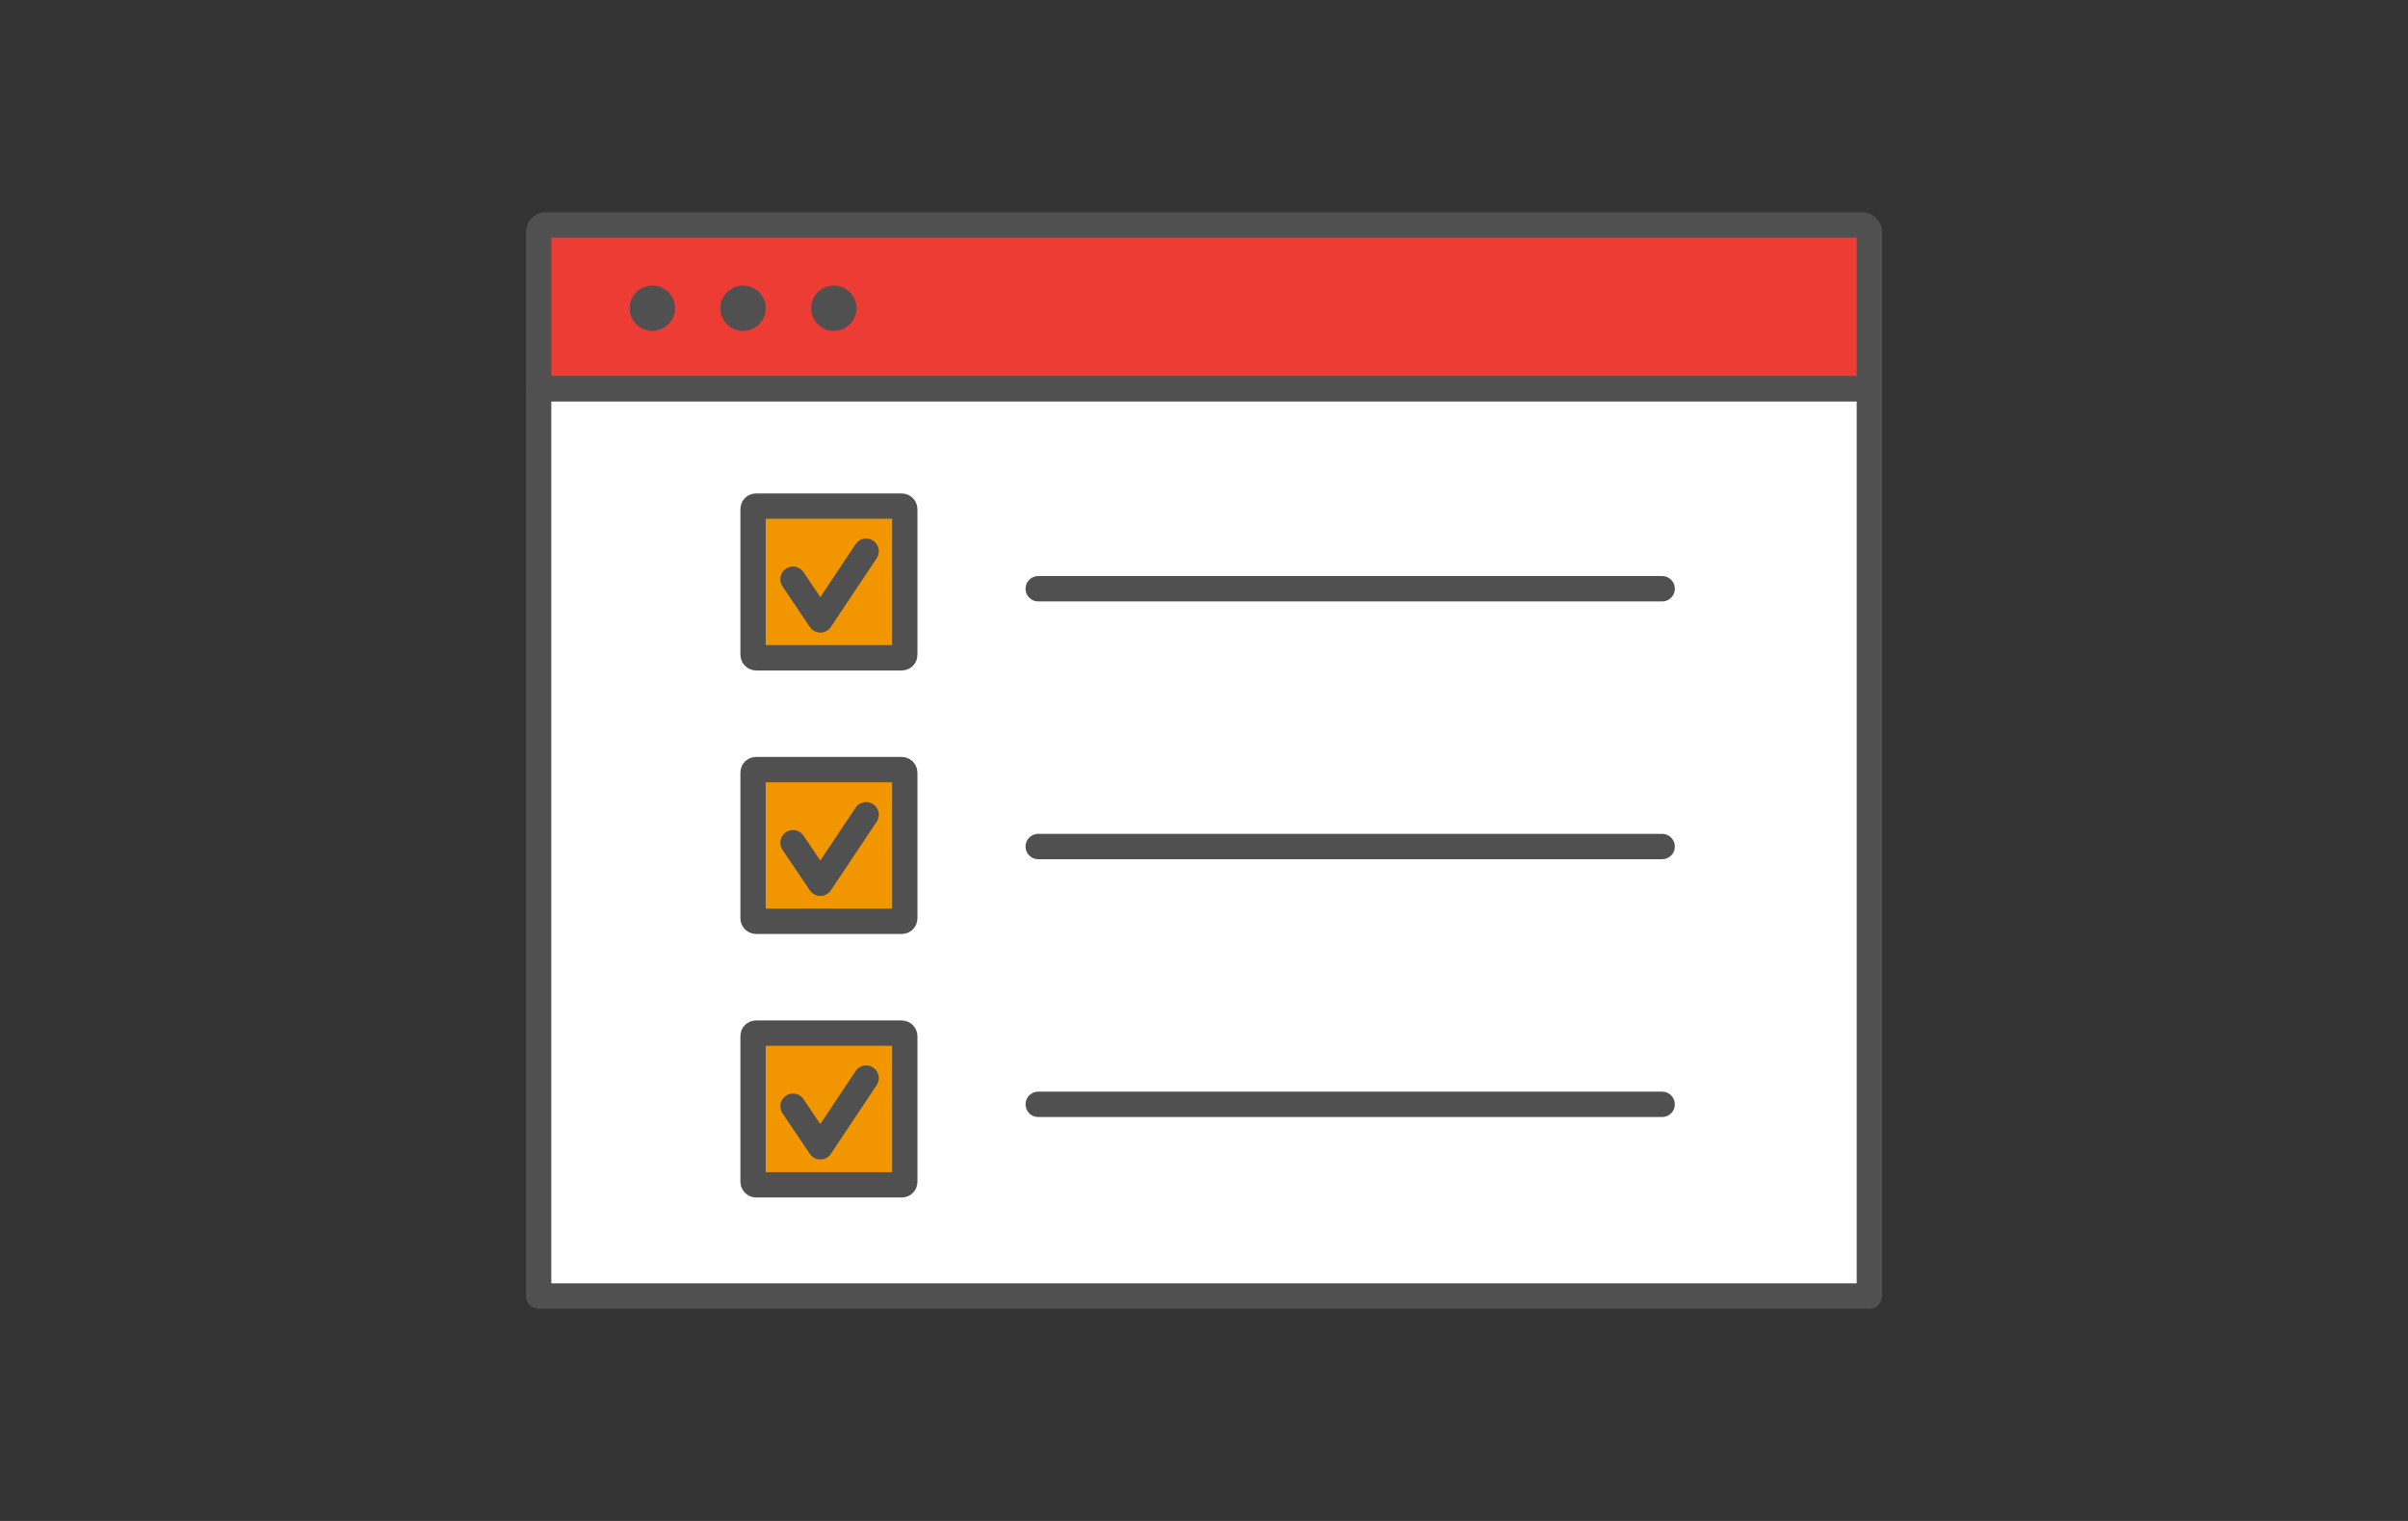
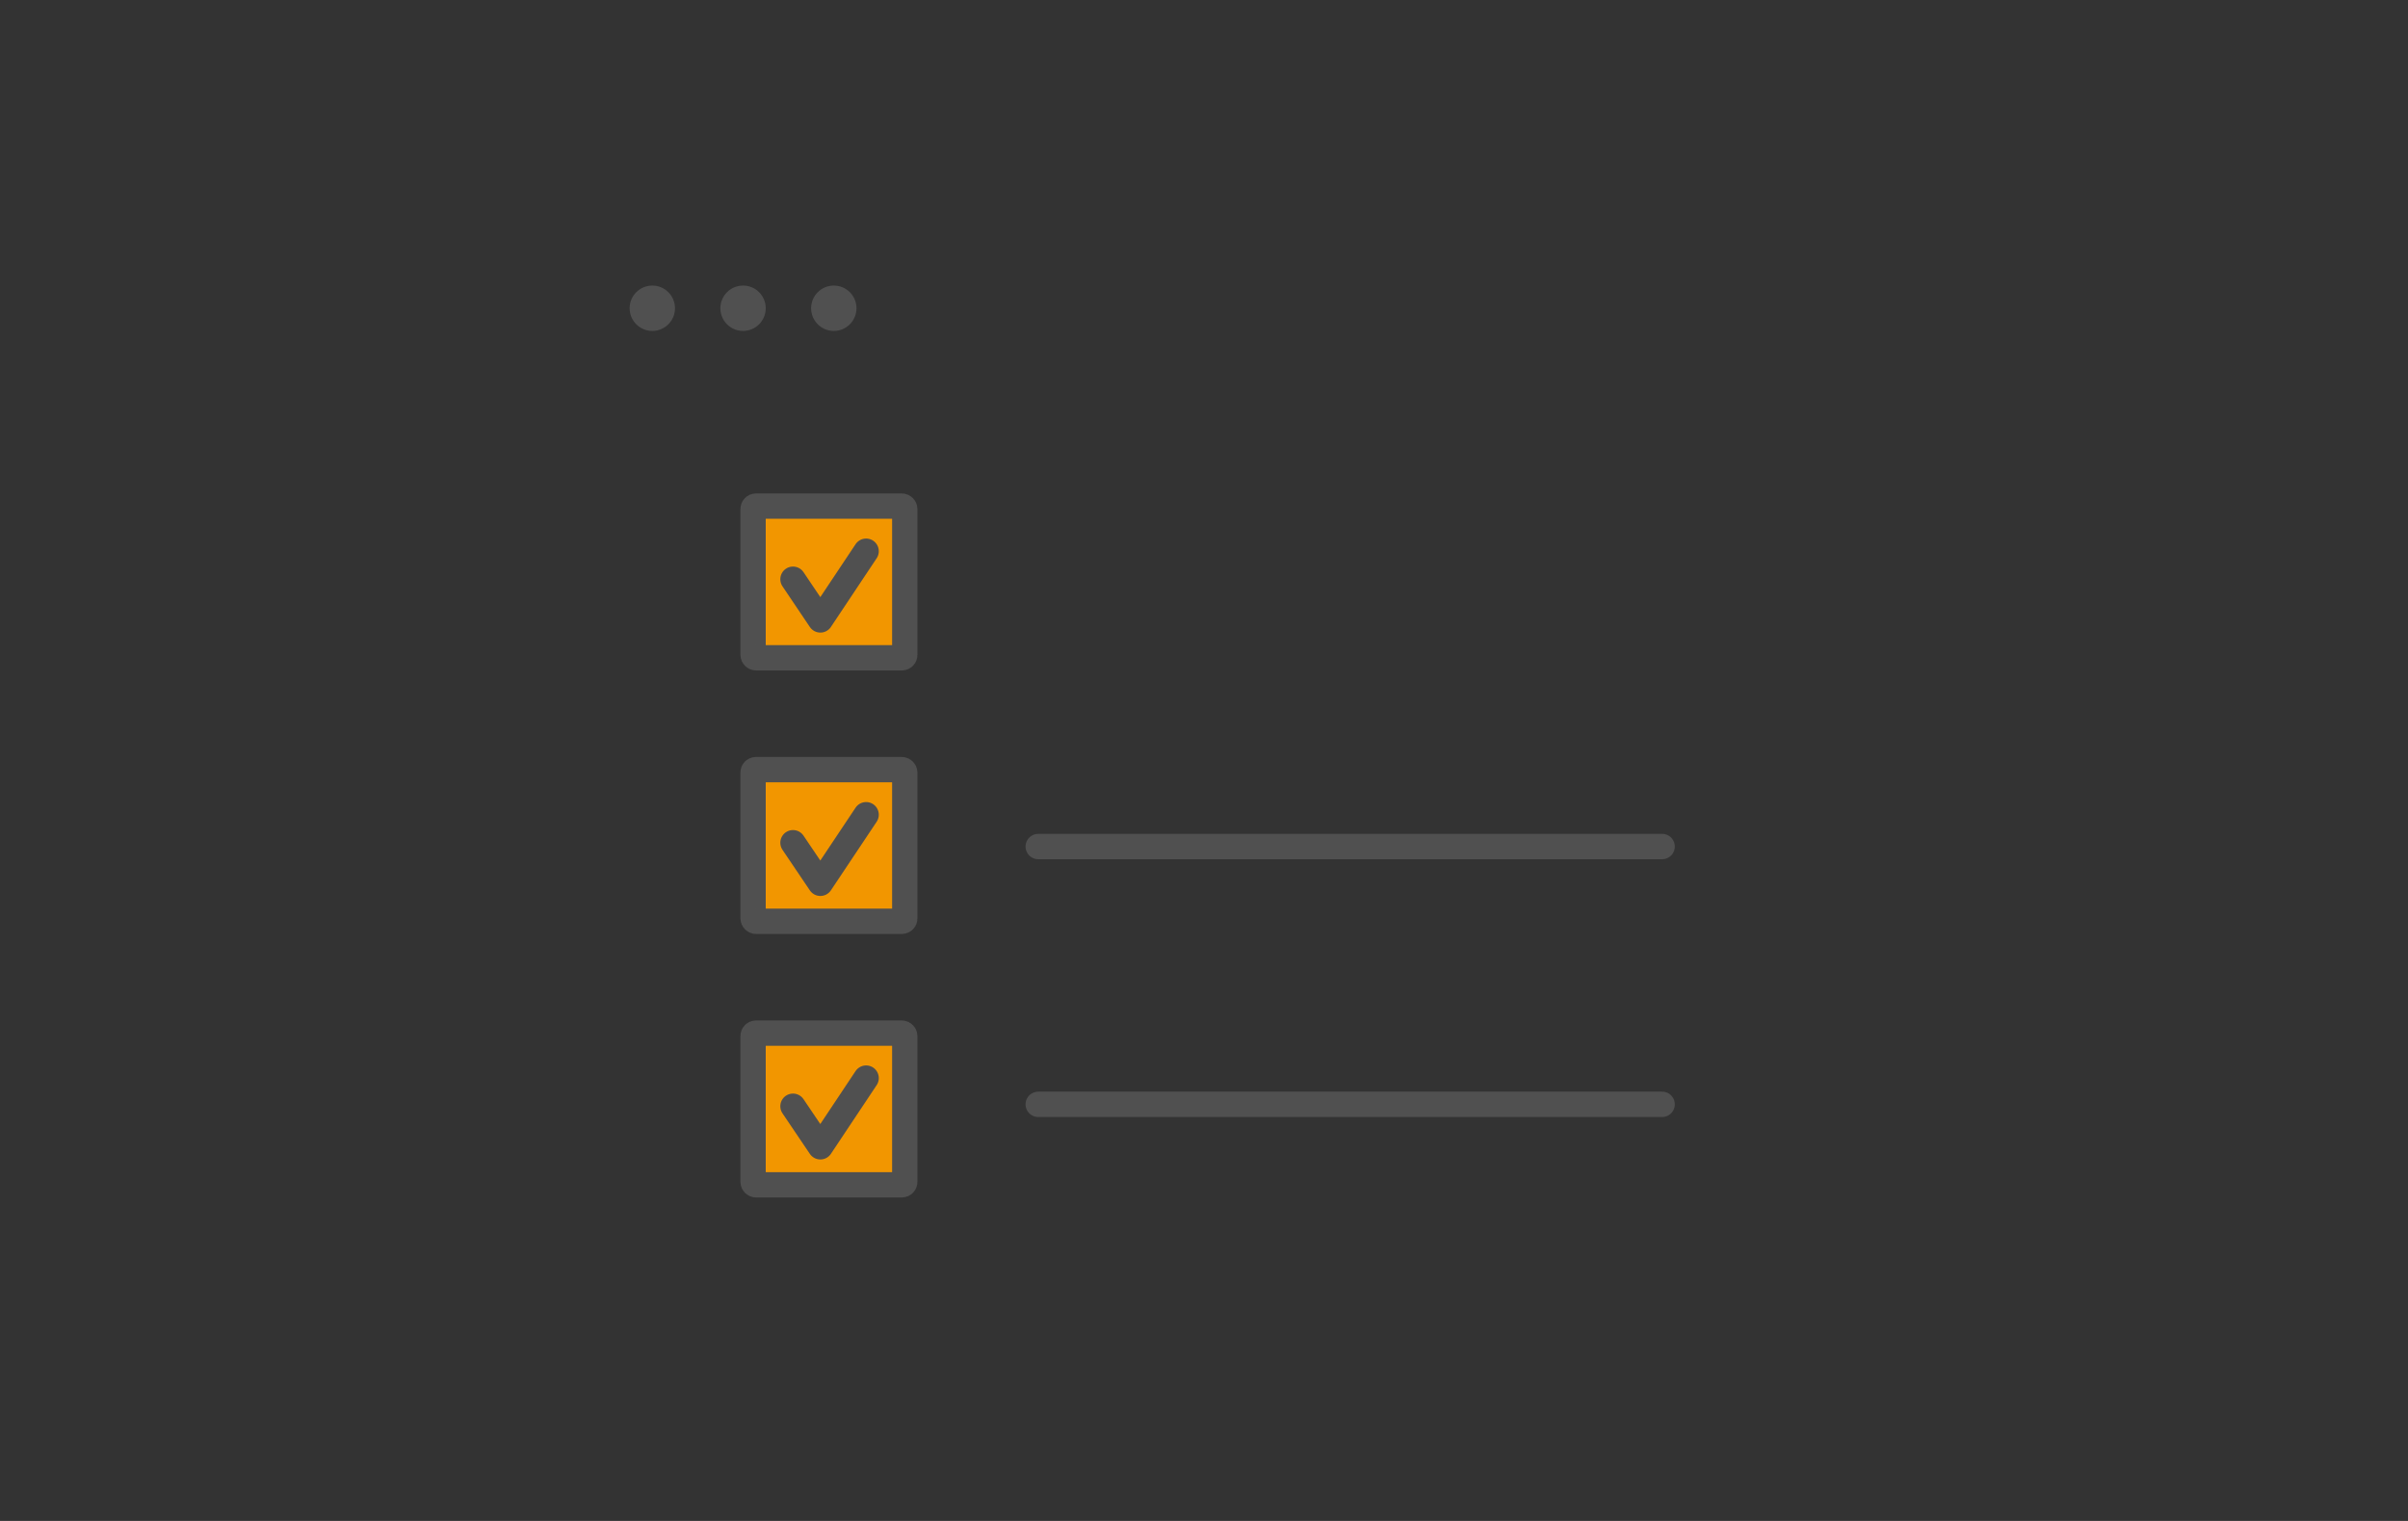
<svg xmlns="http://www.w3.org/2000/svg" id="レイヤー_3" data-name="レイヤー 3" viewBox="0 0 190 120">
  <rect x="0" y="0" width="190" height="120" fill="#333333" stroke="none" />
  <defs>
    <style>.cls-1{fill:#fff;}.cls-1,.cls-2,.cls-3,.cls-4{stroke:#505050;stroke-linecap:round;stroke-linejoin:round;stroke-width:2px;}.cls-2{fill:#ed3c34;}.cls-3{fill:#f29600;}.cls-4,.cls-6{fill:none;}.cls-5{fill:#505050;}</style>
  </defs>
-   <rect class="cls-1" x="42.5" y="30.66" width="105" height="71.59" />
-   <path class="cls-2" d="M43.07,17.75H146.93a.57.57,0,0,1,.57.57V30.66a0,0,0,0,1,0,0H42.5a0,0,0,0,1,0,0V18.32A.57.57,0,0,1,43.07,17.75Z" />
  <rect class="cls-3" x="59.42" y="39.93" width="11.97" height="11.97" rx="0.23" />
  <polyline class="cls-3" points="62.57 45.7 64.73 48.91 68.34 43.49" />
  <rect class="cls-3" x="59.42" y="60.72" width="11.97" height="11.97" rx="0.23" />
  <polyline class="cls-3" points="62.57 66.49 64.73 69.69 68.34 64.28" />
  <rect class="cls-3" x="59.42" y="81.51" width="11.97" height="11.97" rx="0.23" />
  <polyline class="cls-3" points="62.57 87.28 64.73 90.48 68.34 85.06" />
-   <line class="cls-4" x1="81.92" y1="46.45" x2="131.15" y2="46.45" />
  <line class="cls-4" x1="81.92" y1="87.13" x2="131.15" y2="87.13" />
  <line class="cls-4" x1="81.92" y1="66.79" x2="131.15" y2="66.79" />
  <circle class="cls-5" cx="65.79" cy="24.32" r="1.79" />
  <circle class="cls-5" cx="51.47" cy="24.32" r="1.79" />
  <circle class="cls-5" cx="58.63" cy="24.32" r="1.79" />
  <rect class="cls-6" width="190" height="120" />
</svg>